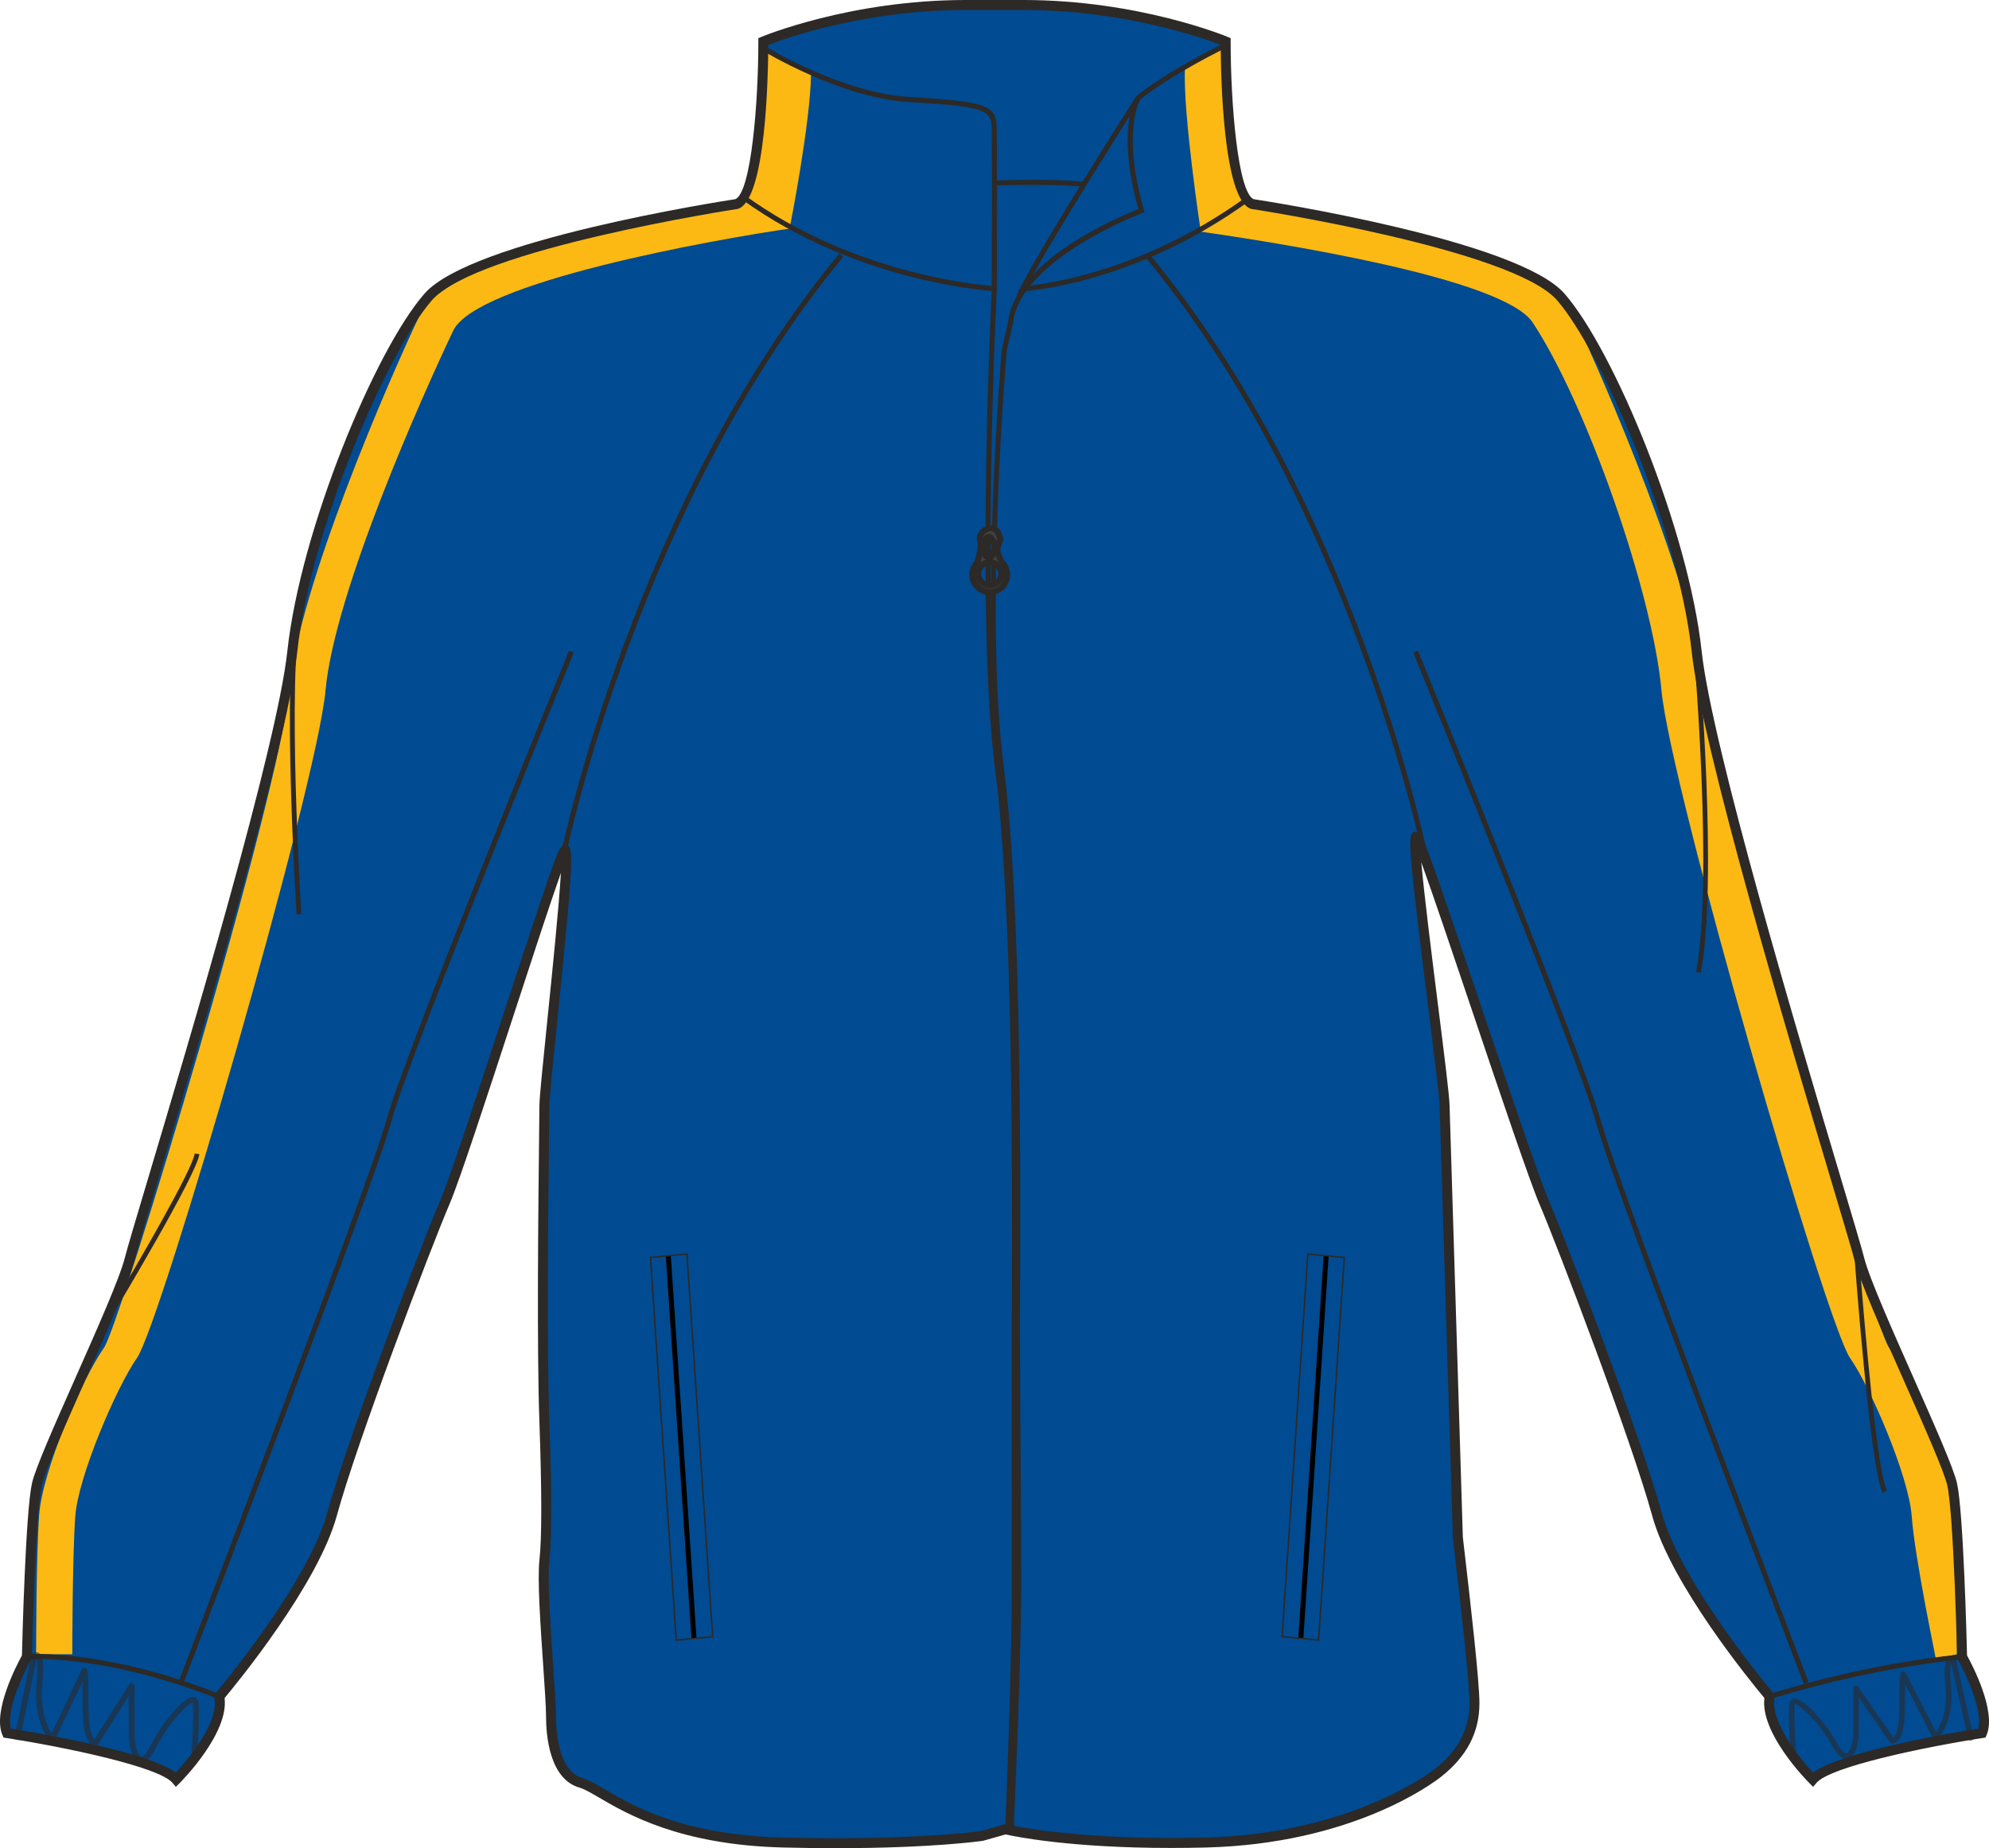
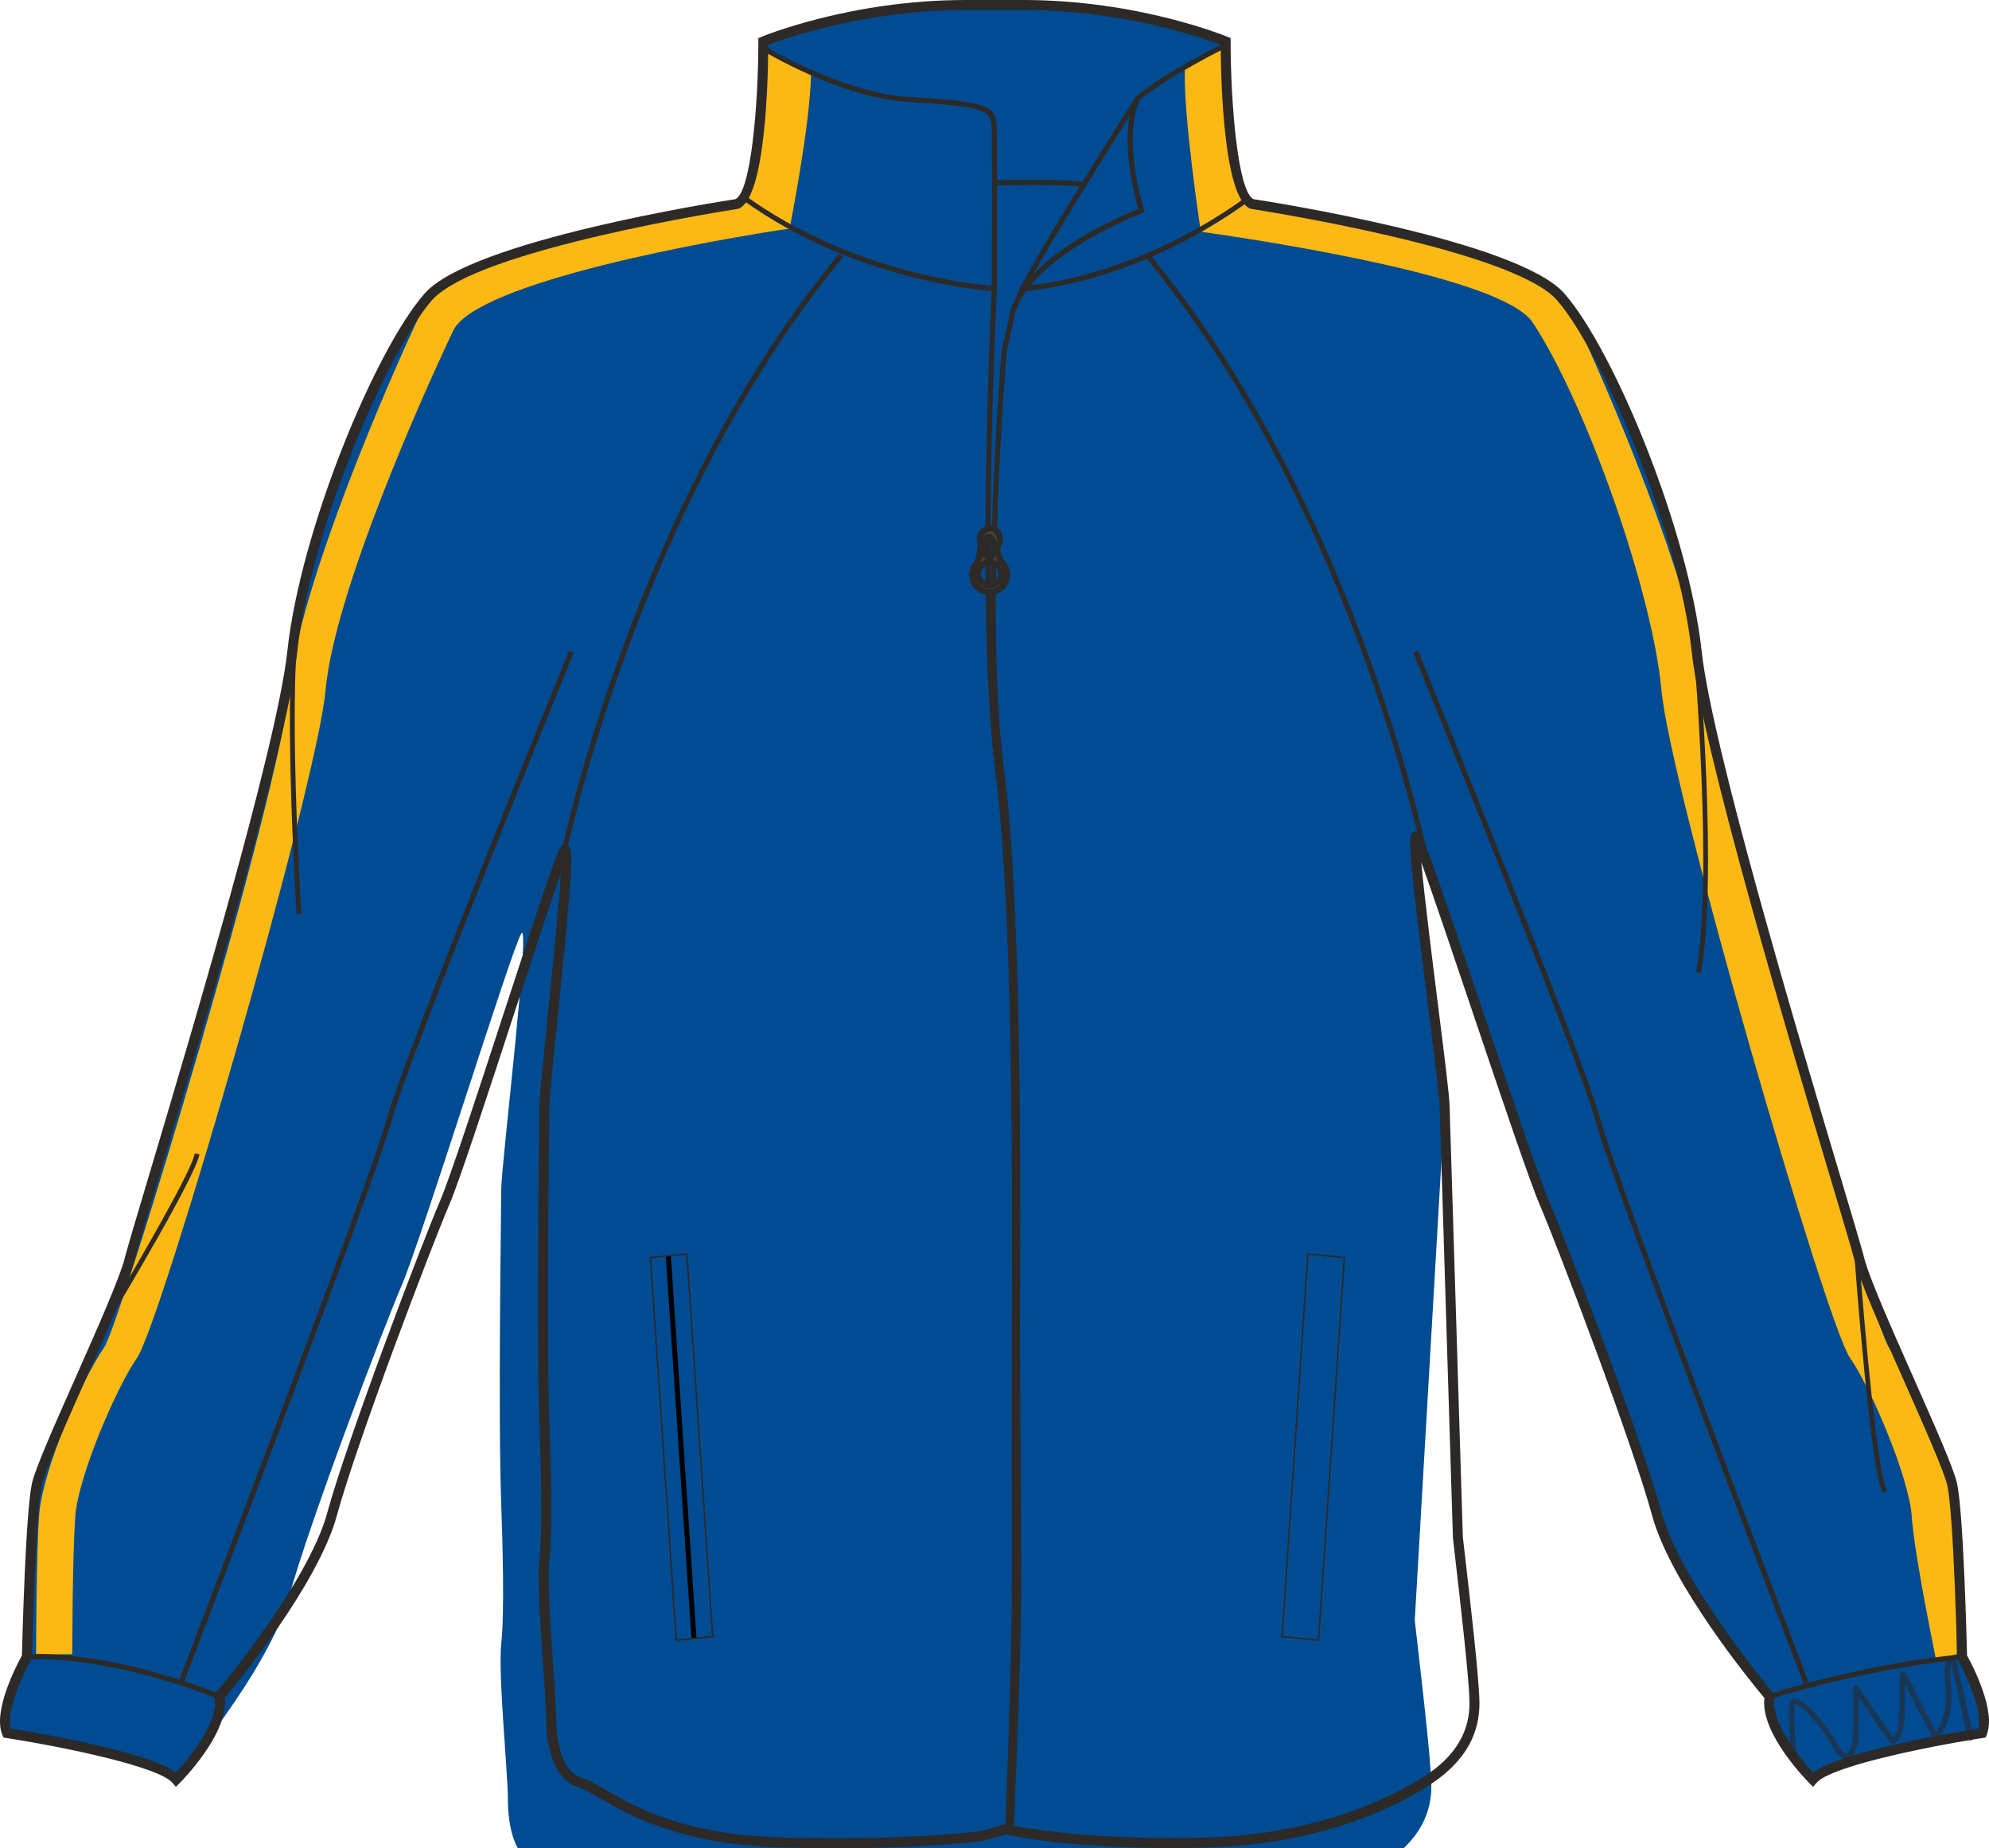
<svg xmlns="http://www.w3.org/2000/svg" version="1.1" id="Layer_1" x="0px" y="0px" width="860.875px" height="800.002px" viewbox="0 0 860.875 800.002" enable-background="new 0 0 860.875 800.002" xml:space="preserve" class="svg0">
  <g id="front">
-     <path id="primary" fill="#004B91" d="M625.25,478.822c0-10.053-16.35-123.472-12.039-116.291   c4.307,7.181,46.496,137.825,55.113,157.93c8.615,20.098,40.195,103.375,48.814,134.955c8.609,31.59,48.813,78.963,48.813,78.963   c-2.869,14.367,18.666,35.906,18.666,35.906c8.611-10.061,73.225-20.107,73.225-20.107c4.305-10.053-8.617-33.021-8.617-33.021   s-1.434-61.738-4.309-74.658c-2.873-12.926-35.891-80.4-40.195-97.631c-4.309-17.227-64.611-209.615-70.355-262.738   c-5.74-53.12-38.766-130.652-58.865-153.623c-20.1-22.97-133.521-40.2-133.521-40.2c-11.488-4.307-11.488-70.352-11.488-70.352   S493.172,2.162,442.919,2.162h-24.968c-50.253,0-87.575,15.792-87.575,15.792s0.002,66.045-11.489,70.352   c0,0-113.416,17.233-133.522,40.2c-20.1,22.968-53.125,100.501-58.865,153.621c-5.746,53.124-66.046,245.514-70.354,262.74   c-4.305,17.23-37.329,84.707-40.199,97.627c-2.875,12.924-4.308,74.662-4.308,74.662s-12.921,22.969-8.613,33.021   c0,0,64.606,10.049,73.221,20.105c0,0,21.535-21.539,18.669-35.904c0,0,40.194-47.373,48.812-78.963   c8.613-31.582,40.199-114.859,48.813-134.955c8.614-20.108,47.384-145.017,51.693-152.191c4.307-7.176-8.624,100.499-8.624,110.552   c0,10.054-1.427,96.196,0,136.399c0.647,18.146,1.445,47.381,0.008,60.303c-1.435,12.92,2.875,55.99,2.875,67.479   c0,11.482,2.865,25.842,12.918,28.717s30.15,24.404,87.576,25.838c57.433,1.439,86.148-2.871,86.148-2.871l10.048-2.869   c0,0,29.276,7.178,86.702,5.734c57.43-1.434,92.297-23.676,100.5-30.146c10.93-8.615,15.799-18.658,15.799-30.148   c0-11.484-5.74-58.865-7.184-71.785L625.25,478.822z" class="primary" />
-     <path id="primary_1_" fill="#004B91" d="M491.349,45.23c0,0-48.29,72.434-52.206,86.791c0,0,10.44-24.145,54.813-41.111   c0,0-10.439-27.408-1.631-47.963" class="primary" />
+     <path id="primary" fill="#004B91" d="M625.25,478.822c0-10.053-16.35-123.472-12.039-116.291   c4.307,7.181,46.496,137.825,55.113,157.93c8.615,20.098,40.195,103.375,48.814,134.955c8.609,31.59,48.813,78.963,48.813,78.963   c-2.869,14.367,18.666,35.906,18.666,35.906c8.611-10.061,73.225-20.107,73.225-20.107c4.305-10.053-8.617-33.021-8.617-33.021   s-1.434-61.738-4.309-74.658c-2.873-12.926-35.891-80.4-40.195-97.631c-4.309-17.227-64.611-209.615-70.355-262.738   c-5.74-53.12-38.766-130.652-58.865-153.623c-20.1-22.97-133.521-40.2-133.521-40.2c-11.488-4.307-11.488-70.352-11.488-70.352   S493.172,2.162,442.919,2.162h-24.968c-50.253,0-87.575,15.792-87.575,15.792s0.002,66.045-11.489,70.352   c0,0-113.416,17.233-133.522,40.2c-20.1,22.968-53.125,100.501-58.865,153.621c-5.746,53.124-66.046,245.514-70.354,262.74   c-4.305,17.23-37.329,84.707-40.199,97.627c-2.875,12.924-4.308,74.662-4.308,74.662s-12.921,22.969-8.613,33.021   c0,0,64.606,10.049,73.221,20.105c0,0,40.194-47.373,48.812-78.963   c8.613-31.582,40.199-114.859,48.813-134.955c8.614-20.108,47.384-145.017,51.693-152.191c4.307-7.176-8.624,100.499-8.624,110.552   c0,10.054-1.427,96.196,0,136.399c0.647,18.146,1.445,47.381,0.008,60.303c-1.435,12.92,2.875,55.99,2.875,67.479   c0,11.482,2.865,25.842,12.918,28.717s30.15,24.404,87.576,25.838c57.433,1.439,86.148-2.871,86.148-2.871l10.048-2.869   c0,0,29.276,7.178,86.702,5.734c57.43-1.434,92.297-23.676,100.5-30.146c10.93-8.615,15.799-18.658,15.799-30.148   c0-11.484-5.74-58.865-7.184-71.785L625.25,478.822z" class="primary" />
    <g id="secondary" class="secondary">
      <path fill="#FDB913" d="M31.294,716.063H15.632c0-1.709,0.015-42.113,1.313-60.314c1.366-19.152,18.486-58.697,28.104-72.441    c6.964-9.949,76.064-239.472,80.227-285.233c3.964-43.626,43.089-133.734,56.482-161.859    c13.563-28.481,130.629-45.971,143.938-47.872l17.521,10.399c-34.999,5.001-137.083,23.45-147.042,44.374    c-13.238,27.795-51.405,113.173-55.268,155.663c-3.808,41.903-71.392,274.417-81.609,289.019    c-8.922,12.748-25.488,51.412-26.709,68.512C31.308,674.23,31.294,715.645,31.294,716.063z" class="secondary" />
      <path fill="#FDB913" d="M837.86,718.02l9.135-1.957c0-1.709-0.018-42.113-1.314-60.314c-1.365-19.152-18.486-58.697-28.107-72.441    c-6.963-9.949-76.063-239.472-80.223-285.233c-3.967-43.626-43.094-133.734-56.486-161.859    c-13.563-28.481-130.631-45.971-143.936-47.872l-18.822,11.704c34.996,5.001,132.438,20.217,145.248,39.532    c23.113,34.86,51.895,116.711,55.756,159.201c3.809,41.903,71.391,274.416,81.611,289.02    c8.922,12.746,25.486,51.412,26.709,68.512C828.703,674.23,837.86,717.602,837.86,718.02z" class="secondary" />
      <path fill="#FDB913" d="M330.492,22.39c0,0-1.958,52.531-7.178,60.688c-5.221,8.157,1.307,8.81,2.61,9.462    s15.988,5.547,15.988,5.547s8.81-44.375,9.136-66.235l-19.903-10.767L330.492,22.39z" class="secondary" />
      <path fill="#FDB913" d="M530.5,21.085c0,0,0.654,36.217,2.938,46.332c2.285,10.115,7.178,20.882,7.178,20.882l-20.881,12.072    c0,0-7.832-51.552-6.854-70.803C512.883,29.568,529.198,19.78,530.5,21.085z" class="secondary" />
    </g>
    <path d="M361.887,800.002c-7.42,0-15.146-0.104-22.959-0.295c-44.537-1.111-67.316-14.402-79.549-21.547   c-3.614-2.109-6.474-3.775-8.565-4.373c-13.067-3.736-14.479-22.777-14.479-30.787c0-4.16-0.576-12.566-1.244-22.305   c-1.193-17.365-2.544-37.053-1.613-45.408c1.063-9.59,1.055-29.773-0.021-59.988c-1.147-32.34-0.463-93.336-0.135-122.649   c0.079-6.931,0.135-11.851,0.135-13.821c0-3.619,1.525-18.525,3.456-37.396c2.107-20.586,5.021-49.105,5.854-63.587   c-4.499,12.671-12.526,37.26-20.357,61.247c-11.552,35.381-23.496,71.97-27.889,82.218   c-8.076,18.842-40.051,102.898-48.715,134.674c-8.146,29.865-43.222,72.588-48.608,79.031c1.925,15.234-18.54,35.902-19.429,36.793   l-1.644,1.648l-1.516-1.771c-5.938-6.934-46.26-15.391-71.914-19.383l-1.178-0.18l-0.469-1.102   c-4.379-10.207,6.248-30.439,8.45-34.449c0.156-6.469,1.571-62.061,4.346-74.545c1.428-6.422,9.789-25.27,18.644-45.229   c9.526-21.48,19.38-43.689,21.573-52.455c0.974-3.887,4.771-16.623,10.03-34.252c18.122-60.735,55.83-187.113,60.27-228.198   c5.674-52.489,37.935-130.296,59.383-154.812c20.107-22.967,127.096-39.727,134.563-40.873c6.842-3.185,9.918-41.681,9.916-68.261   v-1.427l1.315-0.556C329.913,15.805,367.843,0,417.95,0h24.968c50.11,0,88.036,15.805,88.411,15.965l1.316,0.556v1.427   c0,26.581,3.078,65.076,9.916,68.261c7.471,1.146,114.467,17.906,134.563,40.873c21.451,24.513,53.717,102.32,59.387,154.812   c4.438,41.085,42.146,167.463,60.271,228.198c5.258,17.627,9.061,30.363,10.033,34.252c2.188,8.766,12.041,30.975,21.57,52.455   c8.852,19.959,17.215,38.807,18.643,45.229c2.773,12.482,4.189,68.072,4.348,74.545c2.203,4.01,12.828,24.242,8.455,34.449   l-0.475,1.102l-1.178,0.18c-25.656,3.992-65.98,12.449-71.916,19.383l-1.518,1.771l-1.645-1.648   c-0.893-0.895-21.355-21.559-19.426-36.793c-5.389-6.443-40.471-49.164-48.607-79.031c-8.682-31.82-40.648-115.852-48.715-134.672   c-4.314-10.063-16.857-47.263-28.988-83.241c-8.523-25.276-17.258-51.179-22.207-64.848c1.309,14.671,4.727,41.832,7.211,61.603   c2.707,21.494,5.045,40.057,5.045,43.996l5.736,186.58c0.23,1.979,0.59,5.08,1.021,8.814c2.154,18.643,6.16,53.348,6.16,63.039   c0,12.613-5.432,23.029-16.613,31.844c-3.764,2.967-38.576,29.033-101.777,30.609c-5.07,0.127-10.139,0.191-15.063,0.191   c-43.853,0-67.665-4.955-71.642-5.855l-9.783,2.771C425.236,796.846,403.727,800.002,361.887,800.002z M244.59,365.775h0.958   l0.77,0.779c1.792,1.985,1.338,12.112-5.126,75.313c-1.843,18.008-3.434,33.557-3.434,36.957c0,1.98-0.053,6.916-0.132,13.869   c-0.329,29.283-1.014,90.21,0.132,122.449c1.086,30.424,1.083,50.82-0.005,60.619c-0.887,7.969,0.51,28.303,1.631,44.641   c0.673,9.814,1.257,18.293,1.257,22.598c0,5.488,0.815,23.635,11.356,26.646c2.611,0.744,5.674,2.533,9.554,4.791   c12.735,7.439,34.053,19.879,77.482,20.959c7.78,0.193,15.47,0.295,22.854,0.295c39.771,0,60.938-2.857,62.791-3.119l10.457-2.986   l0.556,0.133c0.239,0.063,24.548,5.869,71.182,5.869c4.887,0,9.914-0.064,14.953-0.189c62.867-1.57,97.766-28.539,99.219-29.682   c10.078-7.947,14.979-17.258,14.979-28.463c0-9.447-3.992-43.988-6.139-62.543c-0.436-3.74-0.793-6.85-1.031-9.004L623.1,478.891   c-0.002-3.738-2.436-23.064-5.01-43.529c-7.945-63.134-8.619-72.624-6.943-74.524l0.643-0.729l1.084-0.058   c0.621,0,1.504,0.238,2.186,1.373c2.131,3.559,11.393,30.812,26.383,75.273c12.104,35.896,24.623,73.012,28.867,82.92   c8.096,18.885,40.186,103.25,48.91,135.234c8.387,30.762,47.98,77.666,48.377,78.141l0.676,0.795l-0.201,1.021   c-2.012,10.055,10.26,25.66,16.662,32.496c12.389-9.242,61.229-17.416,71.498-19.053c2.08-7.938-5.586-24.184-8.875-30.033   l-0.27-0.471l-0.014-0.537c-0.012-0.613-1.457-61.674-4.256-74.24c-1.334-6.004-9.998-25.535-18.373-44.42   c-9.604-21.646-19.527-44.027-21.811-53.154c-0.947-3.795-4.736-16.492-9.98-34.064c-18.156-60.853-55.941-187.489-60.424-228.963   c-5.836-54.011-39.48-130.881-58.346-152.436c-19.357-22.122-131.104-39.318-132.229-39.49l-0.434-0.113   c-11.799-4.424-12.82-56.908-12.883-70.906c-7.02-2.721-41.406-15.101-85.425-15.101h-24.968c-44.058,0-78.41,12.379-85.427,15.101   c-0.056,13.996-1.079,66.482-12.883,70.906l-0.433,0.113c-1.126,0.168-112.865,17.371-132.229,39.49   c-18.861,21.555-52.504,98.424-58.339,152.433c-4.489,41.477-42.271,168.107-60.425,228.964c-5.244,17.57-9.031,30.27-9.982,34.063   c-2.281,9.127-12.21,31.508-21.81,53.154c-8.376,18.885-17.041,38.416-18.376,44.42c-2.793,12.566-4.242,73.627-4.259,74.242   l-0.013,0.537l-0.265,0.469C10.215,724.068,2.55,740.32,4.63,748.25c10.263,1.635,59.071,9.803,71.481,19.041   c4.609-4.979,18.883-21.447,16.681-32.486l-0.204-1.021l0.673-0.795c0.4-0.475,39.99-47.379,48.378-78.141   c8.708-31.93,40.811-116.324,48.914-135.234c4.313-10.07,16.228-46.564,27.749-81.857c13.577-41.583,21.971-67.085,24.076-70.591   C243.102,365.955,244.076,365.775,244.59,365.775z" fill="#2D2926" stroke-width="2px" />
    <path d="M443.124,126.001l-0.103-2.172c0.465-0.021,46.674-2.579,96.368-38.559l1.273,1.763   C490.416,123.414,443.595,125.98,443.124,126.001z" fill="#2D2926" stroke-width="2px" />
    <path d="M437.24,792.84l-2.172-0.088c0.03-0.703,2.875-70.727,2.875-104.77V574.561c0-3.645,0.018-8.352,0.03-13.938   c0.158-50.229,0.528-167.854-7.203-227.126c-8.529-65.383-1.578-207.212-1.504-208.637l2.172,0.11   c-0.071,1.422-7.015,143.057,1.488,208.249c7.747,59.414,7.377,177.138,7.222,227.414c-0.016,5.584-0.03,10.289-0.03,13.93v113.424   C440.118,722.07,437.273,792.137,437.24,792.84z" fill="#2D2926" stroke-width="2px" />
    <path d="M438.777,790.963l-2.172-0.098c0.033-0.709,3.229-71.438,3.229-105.477c0-17.049-0.136-36.271-0.266-54.857   c-0.138-19.17-0.275-38.99-0.275-57.127c0-3.943,0.021-9.135,0.048-15.336c0.187-49.977,0.625-167.005-7.032-225.729   c-8.532-65.405,1.172-179.81,1.271-180.956l2.688-11.639c2.712-27.159,49.003-46.314,56.452-49.227   c-9.643-34.536-1.396-48.167-1.035-48.735l0.242-0.269c14.287-11.43,38.193-22.989,38.435-23.106l0.943,1.96   c-0.238,0.112-23.75,11.479-37.859,22.714c-0.834,1.537-7.584,15.505,1.637,47.796l0.271,0.965l-0.938,0.353   c-0.531,0.198-53.23,20.195-56.008,47.903l-2.688,11.623c-0.074,0.993-9.755,115.167-1.257,180.337   c7.675,58.866,7.232,176,7.051,226.018c-0.025,6.199-0.046,11.387-0.046,15.328c0,18.127,0.138,37.945,0.273,57.111   c0.13,18.592,0.267,37.814,0.267,54.869C442.009,719.479,438.812,790.254,438.777,790.963z" fill="#2D2926" stroke-width="2px" />
    <g>
      <rect x="211.59" y="625.114" transform="matrix(-0.067 -0.998 0.998 -0.067 -310.411 962.224)" width="165.917" height="2.174" />
      <path d="M292.394,710.289l-0.021-0.32l-11.179-165.938l16.405-1.563l0.023,0.32l11.172,165.932L292.394,710.289z M281.864,544.598    l11.114,165.01l15.157-1.445l-11.111-165.008L281.864,544.598z" fill="#2D2926" stroke-width="2px" />
    </g>
    <g>
-       <rect x="567.782" y="543.278" transform="matrix(-0.998 -0.066 0.066 -0.998 1094.902 1288.889)" width="2.177" height="165.942" />
      <path d="M570.983,710.289l-16.404-1.568l11.193-166.252l16.406,1.563L570.983,710.289z M555.242,708.156l15.158,1.447    l11.117-165.008l-15.164-1.447L555.242,708.156z" fill="#2D2926" stroke-width="2px" />
    </g>
    <g>
      <g>
        <path fill="#414042" d="M433.525,243.319c-0.089-0.209-0.14-0.389-0.262-0.622c-4.16-7.982,1.504-6.588-1.135-11.793     c-2.645-5.202-9.063-0.347-7.932,2.774c0.853,2.351-0.482,7.437-1.196,9.813c-1.335,1.357-2.167,3.215-2.167,5.272     c0,4.155,3.37,7.522,7.525,7.522s7.522-3.367,7.522-7.522C435.884,246.615,434.969,244.689,433.525,243.319z M428,232.418     c1.275,0,2.318,2.01,2.318,4.485c0,2.479-1.04,4.481-2.318,4.481c-1.277,0-2.317-2.005-2.317-4.481     C425.684,234.428,426.722,232.418,428,232.418z M428.361,253.391c-2.771,0-5.017-2.245-5.017-5.009     c0-2.772,2.246-5.017,5.017-5.017c2.77,0,5.015,2.244,5.015,5.017C433.375,251.147,431.13,253.391,428.361,253.391z" stroke-width="2px" />
      </g>
    </g>
    <path d="M428.361,257.591c-4.869,0-8.833-3.96-8.833-8.828c0-2.214,0.818-4.312,2.313-5.943c1.188-4.039,1.621-7.354,1.132-8.698   c-0.441-1.222-0.173-2.671,0.744-3.977c1.208-1.724,3.214-2.837,5.113-2.837c1.894,0,3.479,1.068,4.463,3.005   c1.461,2.88,0.765,4.376,0.206,5.577c-0.563,1.206-1.093,2.344,0.918,6.202c0.095,0.177,0.156,0.331,0.217,0.488   c1.646,1.666,2.554,3.851,2.554,6.184C437.188,253.631,433.227,257.591,428.361,257.591z M422.307,250.191   c0.647,2.741,3.118,4.787,6.054,4.787c2.92,0,5.38-2.028,6.041-4.748c-0.792,2.581-3.201,4.464-6.041,4.464   C425.507,254.697,423.088,252.794,422.307,250.191z M428.361,244.669c-2.047,0-3.711,1.664-3.711,3.711   c0,2.043,1.665,3.704,3.711,3.704c2.044,0,3.708-1.663,3.708-3.704C432.07,246.333,430.406,244.669,428.361,244.669z    M425.135,240.528c-0.229,1.021-0.497,2.026-0.771,2.958c0.66-0.541,1.432-0.951,2.271-1.188   C426.034,241.927,425.519,241.316,425.135,240.528z M429.556,242.173c0.936,0.18,1.799,0.566,2.542,1.111   c-0.551-1.057-0.946-1.973-1.216-2.782C430.535,241.217,430.083,241.792,429.556,242.173z M428,233.728   c-0.293,0.123-1.014,1.222-1.014,3.177c0,1.998,0.747,3.099,1.027,3.179c0.252-0.08,0.997-1.185,0.997-3.179   C429.014,234.953,428.298,233.85,428,233.728z M428,231.113c1.504,0,2.736,1.32,3.301,3.313c0.344-0.794,0.438-1.407-0.332-2.934   c-0.532-1.044-1.251-1.577-2.138-1.577c-1.04,0-2.266,0.71-2.977,1.729c-0.293,0.418-0.461,0.837-0.479,1.19   C426.026,231.763,426.949,231.113,428,231.113z" fill="#2D2926" stroke-width="2px" />
    <path d="M431.438,126.056l-1.139-0.055c-0.584-0.028-58.937-3.308-109.177-39.686l1.271-1.763   c45.868,33.211,98.524,38.548,106.875,39.198c0.025-7.733,0.161-51.789-0.002-65.582l-0.01-1.063   c-0.069-9.039-0.084-10.92-35.735-12.942c-29.763-1.685-63.385-22.205-63.722-22.414l1.142-1.851   c0.332,0.204,33.495,20.438,62.702,22.093c36.533,2.07,37.703,4.19,37.787,15.098l0.01,1.053c0.184,15.082,0,66.26,0,66.778   L431.438,126.056z" fill="#2D2926" stroke-width="2px" />
    <path d="M245.291,368.49l-2.129-0.438c0.312-1.503,31.93-151.606,120.1-258.257l1.675,1.384   C277.121,217.406,245.598,366.992,245.291,368.49z" fill="#2D2926" stroke-width="2px" />
    <path d="M615.309,368.49c-0.311-1.498-31.826-151.083-119.647-257.312l1.682-1.384c88.165,106.654,119.792,256.754,120.1,258.257   L615.309,368.49z" fill="#2D2926" stroke-width="2px" />
    <path d="M94.509,735.393c-50.107-19.754-82.455-17.18-82.781-17.154l-0.193-2.166c0.329-0.021,33.14-2.666,83.771,17.297   L94.509,735.393z" fill="#2D2926" stroke-width="2px" />
    <path d="M766.289,735.414l-0.678-2.064c0.396-0.127,39.939-13.004,83.506-17.273l0.213,2.164   C806.002,722.486,766.684,735.285,766.289,735.414z" fill="#2D2926" stroke-width="2px" />
-     <path opacity="0.57" enable-background="new    " d="M85.133,763.641l-2.506-0.178c0.015-0.209,1.512-20.912,0.771-26.193   c-0.026-0.209-0.072-0.281-0.074-0.281c-1.848,0.018-11.021,9.713-15.986,19.826c-2.187,4.451-4.466,6.445-6.772,5.896   c-3.317-0.771-4.831-6.723-4.831-11.928v-16.666l-13.248,20.867c-0.176,0.275-0.454,0.477-0.77,0.545   c-0.196,0.047-1.206,0.227-2.34-0.666c-2.396-1.896-3.604-7.256-3.604-15.938c0-5.215-0.048-8.678-0.104-10.973L23.72,753.234   c-0.179,0.371-0.528,0.633-0.933,0.697c-0.405,0.082-0.823-0.07-1.109-0.371c-0.303-0.314-7.433-7.994-5.868-24.787   c0.644-6.854,0.288-9.543-0.016-10.57l-7.229,35.107l-2.46-0.504l7.42-36.031c0.043-0.205,0.14-0.395,0.271-0.557   c0.635-0.752,1.746-1.313,2.796-0.871c1.499,0.629,2.746,2.719,1.721,13.66c-1.063,11.451,2.205,18.369,4.038,21.248l13.097-27.707   c0.038-0.078,0.084-0.156,0.14-0.227c0.326-0.432,0.895-0.604,1.41-0.432c1.045,0.354,1.292,0.438,1.292,17.031   c0,10.391,1.792,13.174,2.603,13.895l15.044-23.693c0.301-0.471,0.872-0.686,1.412-0.529c0.538,0.156,0.908,0.645,0.908,1.203   v20.986c0,5.189,1.521,9.162,2.883,9.479c0.708,0.205,2.172-0.928,3.951-4.553c4.328-8.824,14.453-21.807,18.825-21.08   c0.507,0.076,1.723,0.469,1.979,2.295C86.662,742.465,85.193,762.779,85.133,763.641z" fill="#2D2926" stroke-width="2px" />
    <path opacity="0.57" enable-background="new    " d="M776.43,763.143c-0.619,0-1.148-0.479-1.199-1.111   c-0.064-0.797-1.541-19.506-0.754-24.625c0.254-1.672,1.41-2.045,1.895-2.125c4.215-0.691,14.523,11.391,18.789,19.377   c1.809,3.393,3.285,4.375,4.078,4.191c1.361-0.342,2.875-3.982,2.875-8.668v-19.307c0-0.529,0.342-0.994,0.844-1.146   c0.504-0.162,1.053,0.031,1.354,0.465l15.111,21.896c0.232-0.17,0.58-0.521,0.961-1.25c0.771-1.498,1.691-4.723,1.691-11.568   c0-15.262,0.287-15.367,1.234-15.707c0.473-0.176,1.021-0.029,1.344,0.365c0.057,0.066,0.104,0.141,0.146,0.219l13.154,25.6   c1.813-2.572,5.182-8.939,4.096-19.586c-1.02-10.008,0.248-11.984,1.619-12.6c1.158-0.52,2.289,0.225,2.771,0.748   c0.145,0.158,0.244,0.346,0.287,0.549l7.428,33.148c0.148,0.645-0.262,1.295-0.912,1.441c-0.641,0.146-1.293-0.266-1.438-0.918   l-7.275-32.467c-0.299,0.762-0.77,3.098-0.084,9.852c1.58,15.516-5.578,22.596-5.881,22.893c-0.275,0.264-0.662,0.377-1.035,0.32   c-0.375-0.063-0.697-0.303-0.871-0.639l-12.063-23.471c-0.063,2.105-0.109,5.328-0.109,10.258c0,7.836-1.164,12.756-3.465,14.605   c-1.154,0.934-2.199,0.771-2.393,0.725c-0.301-0.061-0.563-0.24-0.734-0.49l-13.373-19.369v15.436   c0,4.732-1.467,10.197-4.695,11.008c-2.307,0.58-4.572-1.25-6.789-5.395c-5.008-9.381-14.033-18.148-16.146-18.148   c-0.039,0-0.074,0.004-0.111,0.018c-0.66,4.953,0.842,23.988,0.857,24.186c0.053,0.662-0.441,1.242-1.105,1.295   C776.492,763.143,776.461,763.143,776.43,763.143z" fill="#2D2926" stroke-width="2px" />
    <path d="M780.721,728.852c-0.82-2.15-82.332-215.076-90.086-243.512c-7.729-28.321-78.207-201.079-78.918-202.82l2.014-0.82   c0.707,1.741,71.244,174.623,79,203.072c7.729,28.333,89.199,241.155,90.02,243.301L780.721,728.852z" fill="#2D2926" stroke-width="2px" />
    <path d="M79.293,728.852l-2.031-0.785c0.823-2.143,82.294-214.967,90.02-243.297c7.759-28.447,78.292-201.33,79-203.073   l2.016,0.821c-0.711,1.741-71.196,174.501-78.919,202.821C161.625,513.775,80.116,726.701,79.293,728.852z" fill="#2D2926" stroke-width="2px" />
    <path d="M128.359,395.795c-0.265-4.224-6.393-103.74,0.022-131.534l2.004,0.461c-6.349,27.504-0.04,129.915,0.023,130.945   L128.359,395.795z" fill="#2D2926" stroke-width="2px" />
    <path d="M49.589,567.76l-1.761-1.059c12.236-20.398,35.604-60.732,36.434-67.371l2.037,0.257   C85.212,508.309,51.042,565.334,49.589,567.76z" fill="#2D2926" stroke-width="2px" />
    <path d="M736.123,421.074l-2.016-0.383c7.416-39.207-0.768-135.902-0.85-136.875l2.051-0.174   C735.389,284.615,743.594,381.59,736.123,421.074z" fill="#2D2926" stroke-width="2px" />
    <path d="M814.897,646.211c-5.424-9.77-12.09-99.881-12.367-103.711l2.049-0.15c2.365,32.299,7.947,95.361,12.115,102.863   L814.897,646.211z" fill="#2D2926" stroke-width="2px" />
    <path d="M469.578,81.095c-7.609-1.693-38.146-0.856-38.451-0.846l-0.063-2.174c1.271-0.035,31.113-0.852,38.984,0.895   L469.578,81.095z" fill="#2D2926" stroke-width="2px" />
    <path d="M442.095,128.541l-1.991-0.872c6.807-15.56,49.757-83.027,51.581-85.891l1.832,1.167   C493.074,43.648,448.836,113.136,442.095,128.541z" fill="#2D2926" stroke-width="2px" />
  </g>
</svg>